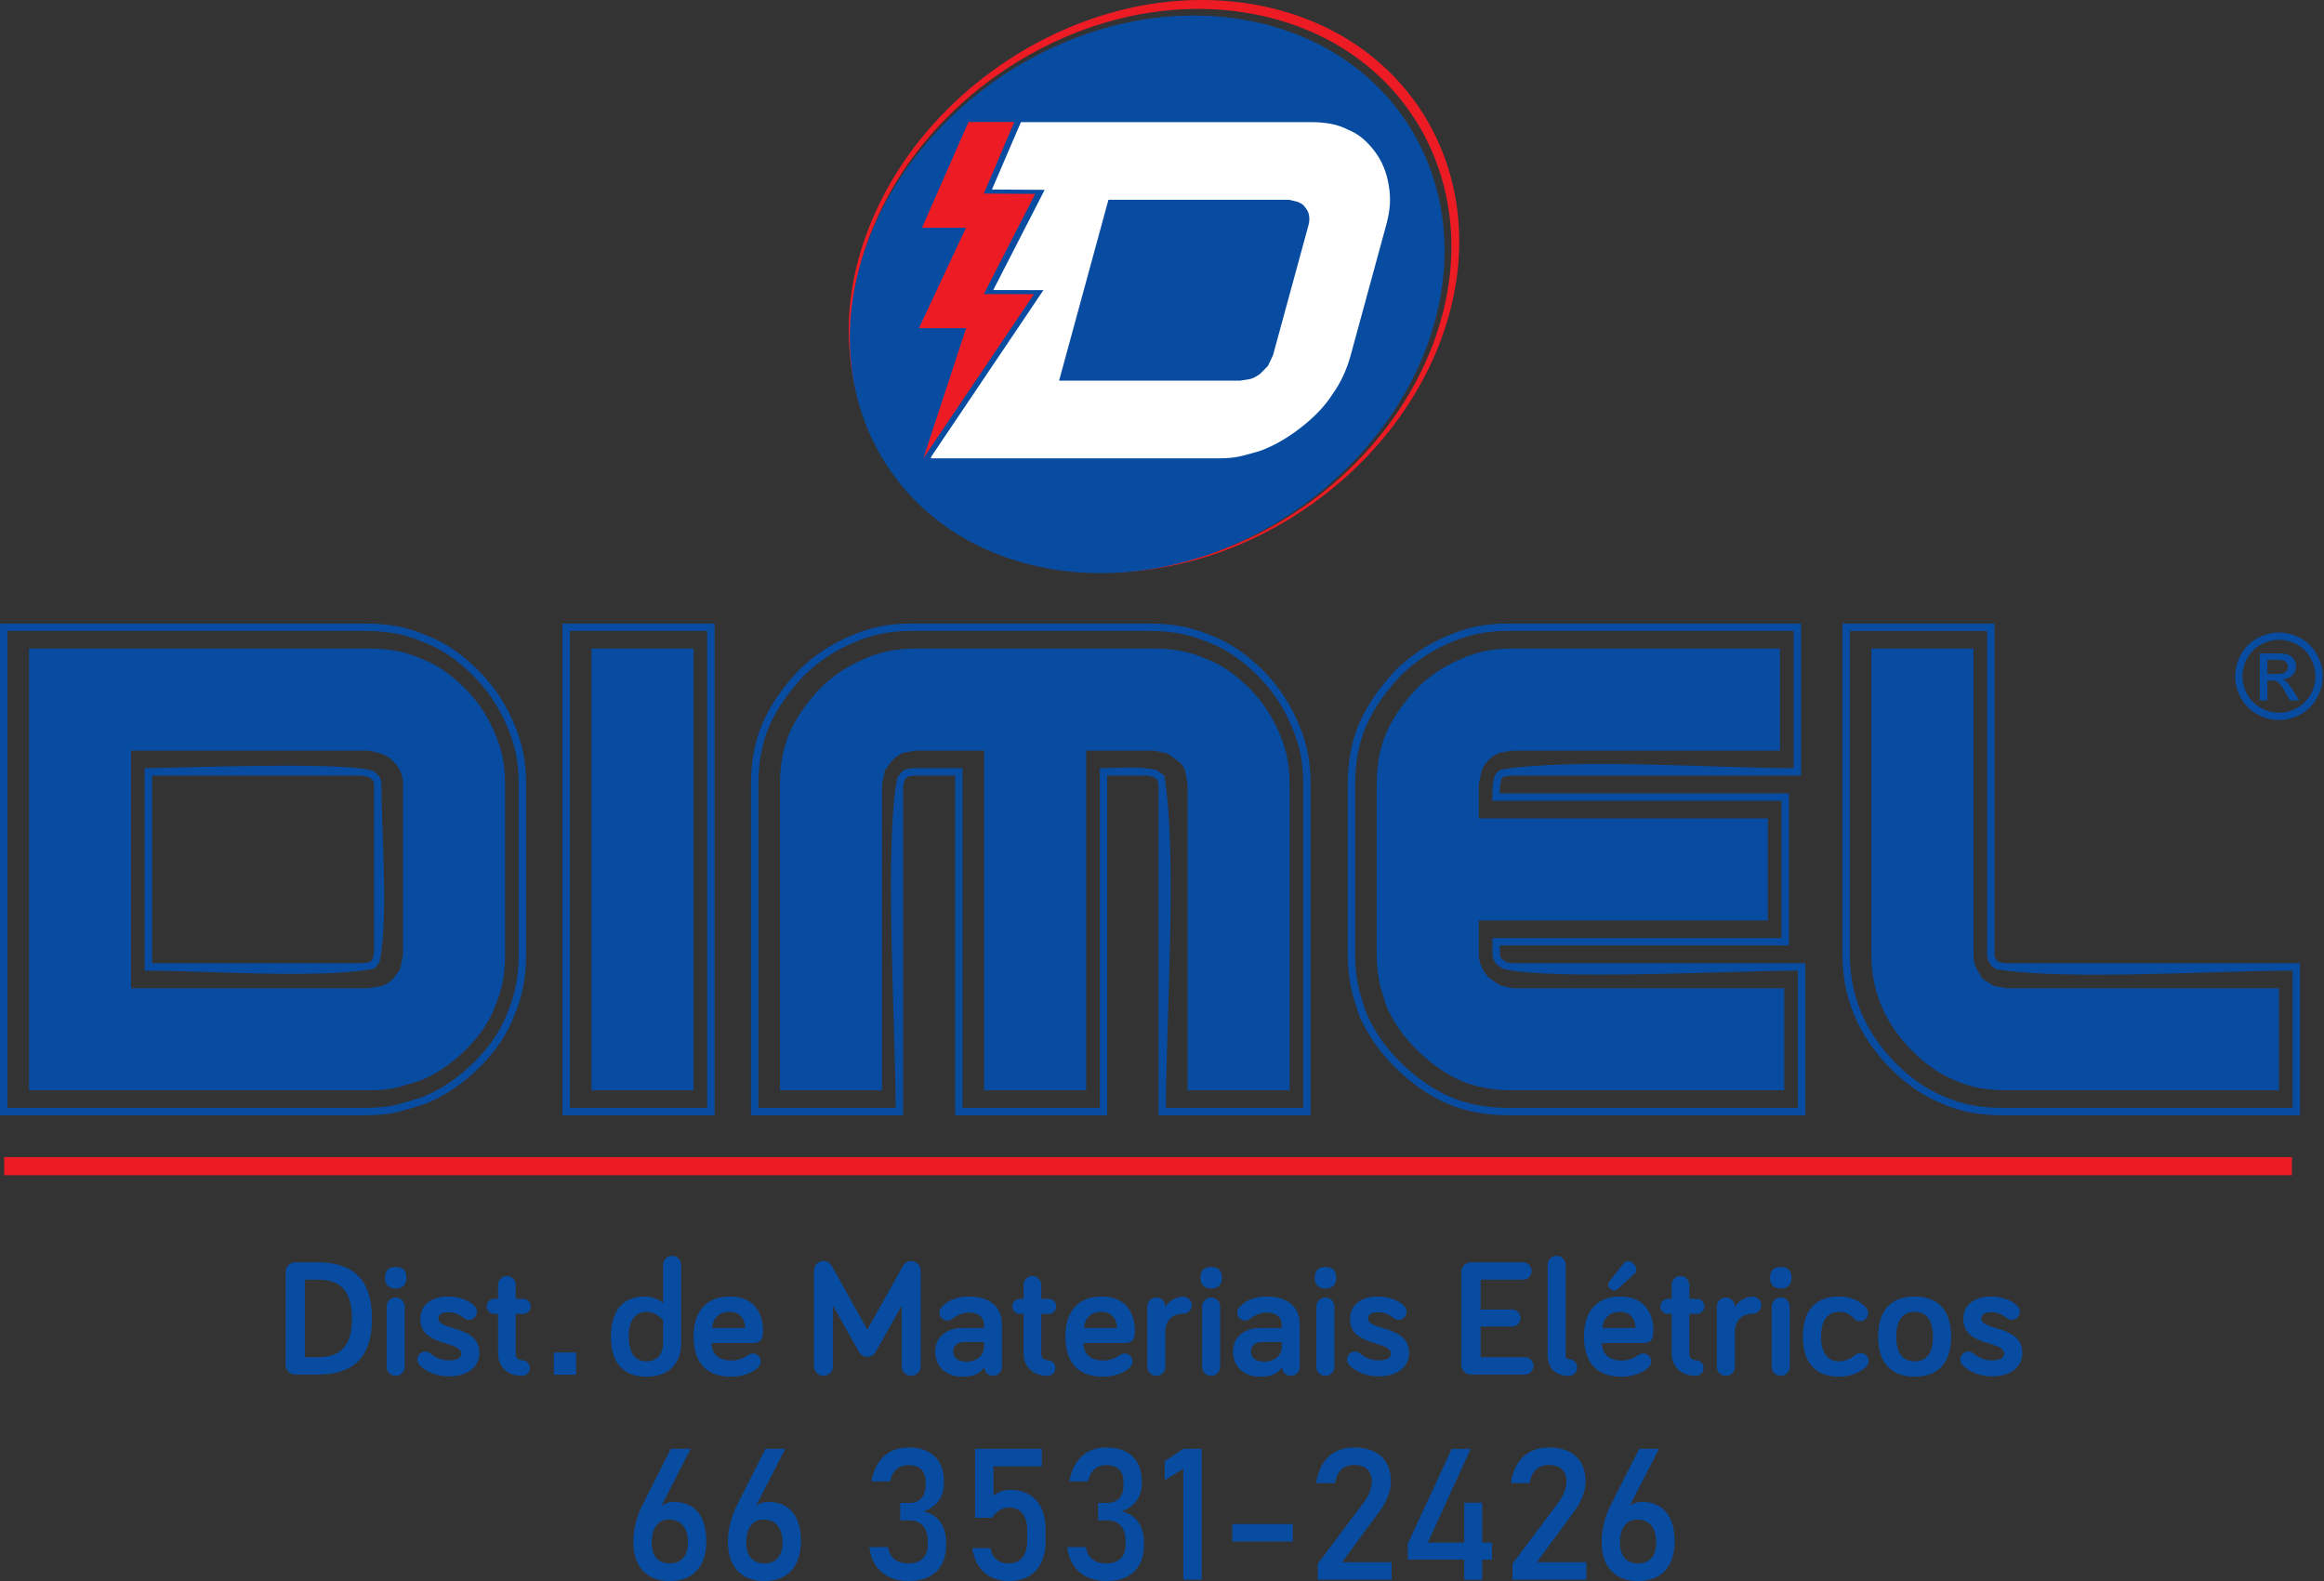
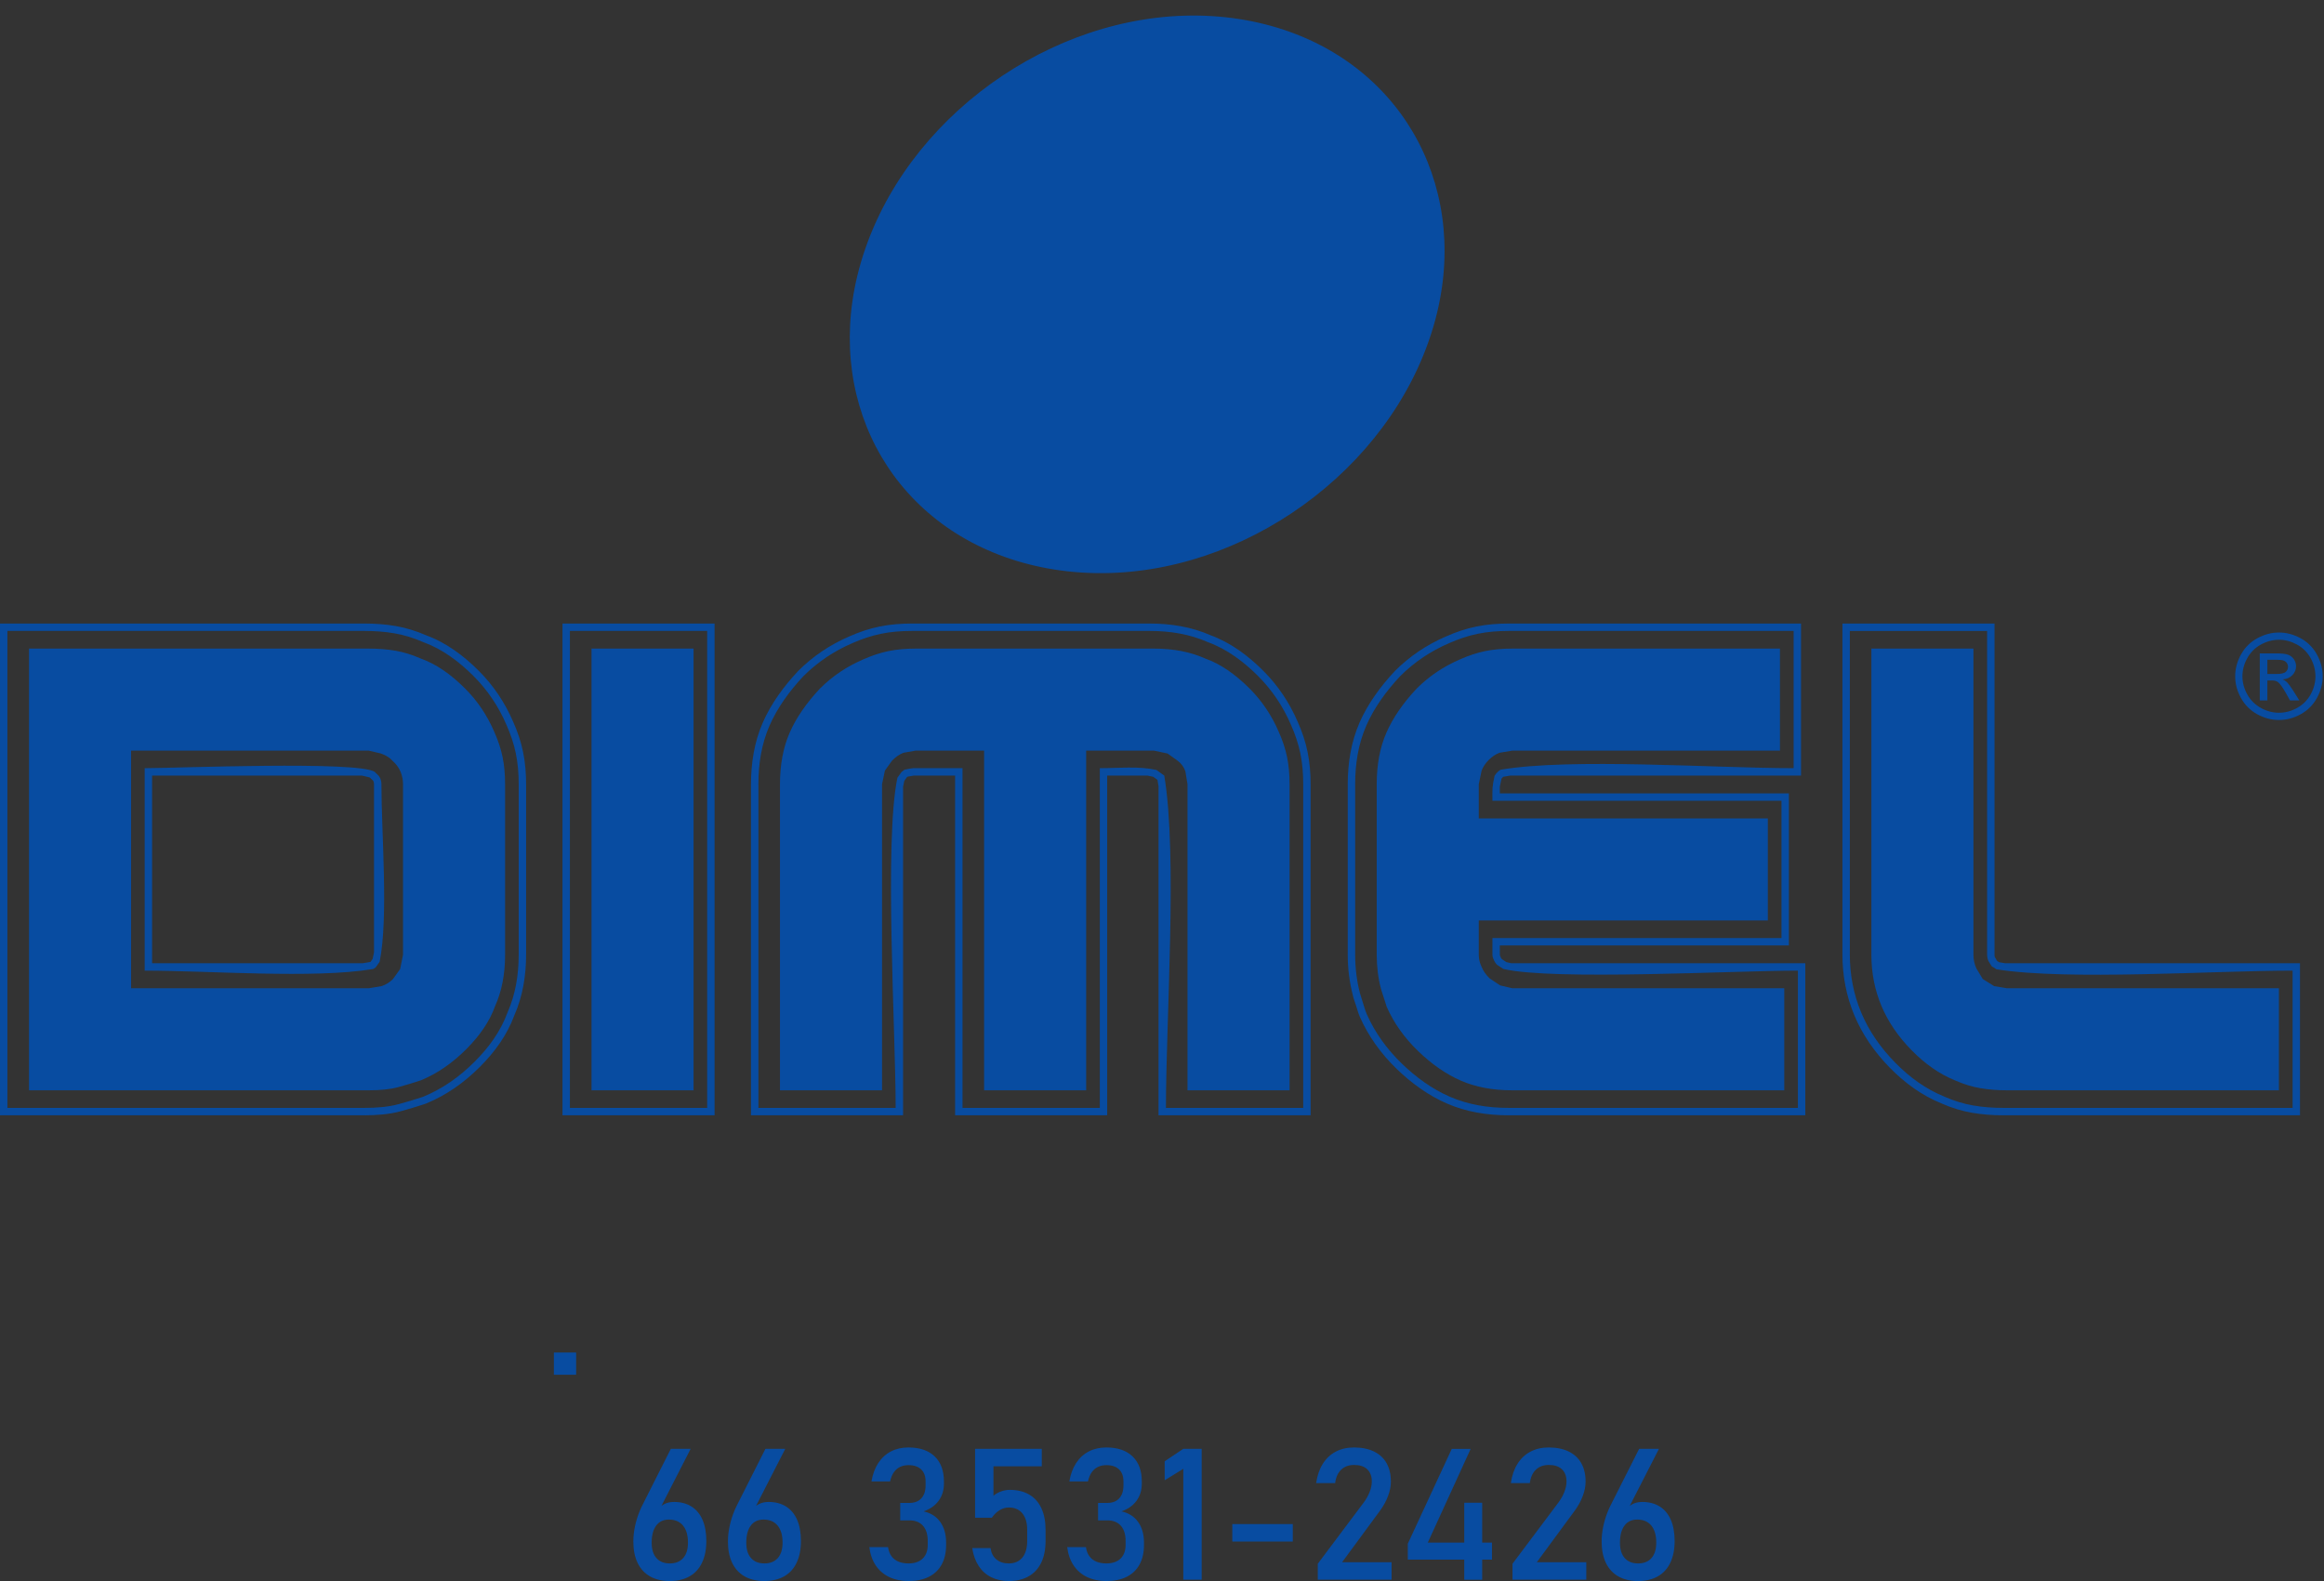
<svg xmlns="http://www.w3.org/2000/svg" width="100%" height="100%" viewBox="0 0 1333 907" version="1.1" xml:space="preserve" style="fill-rule:evenodd;clip-rule:evenodd;stroke-linejoin:round;stroke-miterlimit:2;">
  <rect x="0" y="0" width="1333" height="907" fill="#333333" stroke="none" />
-   <rect x="2.399" y="663.817" width="1312.17" height="10.364" style="fill:#ed1c24;" />
  <path d="M244.44,364.466c5.78,2.11 11.193,5.062 16.222,8.558c5.006,3.479 9.671,7.522 13.957,11.816c4.211,4.203 7.966,8.776 11.247,13.646c3.321,4.926 6.167,10.185 8.533,15.707c1.241,2.789 2.346,5.603 3.272,8.412c0.933,2.835 1.73,5.763 2.348,8.781c0.629,3.031 1.062,6.116 1.337,9.209c0.276,3.135 0.401,6.216 0.401,9.238l0,97.845c0,5.941 -0.479,11.904 -1.566,17.76c-1.087,5.87 -2.781,11.611 -5.213,17.102c-2.062,5.645 -4.897,10.926 -8.258,15.838c-3.357,4.901 -7.268,9.462 -11.483,13.677c-4.532,4.54 -9.441,8.684 -14.71,12.28c-4.976,3.396 -10.3,6.325 -15.97,8.655l-0.91,0.343c-2.432,0.805 -4.694,1.52 -6.818,2.163l-6.853,1.956c-3.34,0.918 -6.84,1.505 -10.371,1.866c-3.511,0.358 -7.007,0.49 -10.385,0.49l-209.22,0l0,-282.102l209.22,0c2.942,0 5.916,0.107 8.905,0.34c2.967,0.229 5.931,0.594 8.866,1.097c2.938,0.504 5.863,1.212 8.744,2.095c2.992,0.911 5.899,1.998 8.705,3.228Zm13.8,12.04c-4.77,-3.313 -9.885,-6.105 -15.324,-8.082l-0.124,-0.051c-2.728,-1.197 -5.499,-2.237 -8.284,-3.088c-2.67,-0.815 -5.426,-1.484 -8.229,-1.963c-2.802,-0.483 -5.637,-0.826 -8.48,-1.047c-2.827,-0.218 -5.698,-0.322 -8.579,-0.322l-204.972,-0l-0,273.608l204.972,-0c3.314,-0 6.685,-0.125 9.974,-0.462c3.267,-0.328 6.528,-0.879 9.666,-1.733c2.059,-0.551 4.315,-1.206 6.753,-1.938c2.377,-0.715 4.626,-1.427 6.674,-2.105l0.669,-0.259c5.362,-2.198 10.428,-4.99 15.183,-8.232c5.027,-3.432 9.727,-7.403 14.099,-11.772c4.034,-4.022 7.765,-8.373 10.979,-13.075c3.193,-4.661 5.877,-9.663 7.815,-14.988l0.049,-0.133c2.311,-5.212 3.923,-10.653 4.945,-16.191c1.026,-5.551 1.48,-11.26 1.48,-16.995l-0,-97.845c-0,-3.011 -0.111,-5.988 -0.369,-8.878c-0.261,-2.923 -0.672,-5.848 -1.265,-8.726c-0.568,-2.763 -1.323,-5.537 -2.238,-8.297c-0.911,-2.767 -1.962,-5.452 -3.116,-8.044l-0.019,-0.036c-2.249,-5.262 -4.969,-10.277 -8.151,-14.993c-3.117,-4.633 -6.703,-8.994 -10.728,-13.02c-4.093,-4.108 -8.558,-7.983 -13.38,-11.333Zm-50.172,176.069l4.419,-0.733l1.277,-1.794l0.761,-3.792l0,-96.423l-0.079,-0.862l-0.261,-0.841l-0.289,-0.414c-0.573,-0.561 -1.216,-1.048 -1.716,-1.642l-0.262,-0.117l-4.347,-1.027l-120.339,0l-0,107.645l120.836,0Zm5.595,3.365c-33.683,5.608 -93.974,0.883 -130.678,0.883l0,-116.139c17.707,0 122.367,-4.322 132.016,2.145l0.478,0.575l0.601,0.526c0.336,0.297 0.708,0.651 1.043,1.041c0.384,0.454 0.733,0.968 0.976,1.555c0.215,0.518 0.384,1.054 0.494,1.601c0.114,0.579 0.179,1.147 0.179,1.706c-0,28.087 4.121,76.399 -1.019,101.917l-2.302,3.235l-1.405,0.891l-0.383,0.064Zm108.975,83.868l-0,-282.102l87.232,0l-0,282.102l-87.232,0Zm4.246,-277.855l0,273.608l78.736,-0l-0,-273.608l-78.736,-0Zm220.956,82.977l-23.716,0l-3.628,0.645l-0.279,0.236l-1.533,2.141l-0.702,3.346l0,188.51l-87.231,0l-0,-189.975c-0,-5.975 0.475,-11.98 1.545,-17.9c1.075,-5.928 2.759,-11.74 5.183,-17.307c2.381,-5.47 5.401,-10.7 8.866,-15.665c3.406,-4.904 7.286,-9.577 11.422,-13.996l0.043,-0.047c4.229,-4.236 8.826,-8.011 13.699,-11.3c4.933,-3.328 10.206,-6.192 15.723,-8.554c2.792,-1.241 5.608,-2.346 8.418,-3.275c2.831,-0.934 5.763,-1.727 8.78,-2.346c3.032,-0.626 6.117,-1.061 9.213,-1.337c3.135,-0.279 6.217,-0.4 9.238,-0.4l136.733,0c5.949,0 11.905,0.483 17.765,1.565c5.869,1.084 11.615,2.779 17.109,5.21c5.763,2.113 11.165,5.065 16.176,8.551c4.998,3.478 9.66,7.518 13.946,11.808c4.211,4.203 7.962,8.773 11.244,13.646c3.318,4.922 6.163,10.181 8.536,15.707c1.237,2.789 2.342,5.603 3.272,8.412c0.933,2.832 1.73,5.76 2.348,8.781c0.623,3.028 1.058,6.116 1.334,9.209c0.279,3.135 0.4,6.216 0.4,9.238l0,189.975l-87.232,0l0,-188.828l-0.6,-3.611l-2.42,-1.734l-3.34,-0.705l-23.083,0l0,194.878l-87.229,0l0,-194.878Zm-23.887,-4.246l28.135,0l-0,194.877l78.734,-0l-0,-194.877c11.021,0 21.836,-1.284 32.436,0.994l4.54,3.252c7.693,45.503 0.964,139.767 0.964,190.631l78.736,-0l-0,-185.728c-0,-3.011 -0.111,-5.988 -0.368,-8.878c-0.262,-2.923 -0.676,-5.848 -1.267,-8.726c-0.568,-2.763 -1.326,-5.534 -2.237,-8.297c-0.912,-2.764 -1.964,-5.452 -3.118,-8.044l-0.017,-0.036c-2.253,-5.262 -4.973,-10.281 -8.155,-14.997c-3.117,-4.633 -6.699,-8.99 -10.725,-13.016c-4.097,-4.108 -8.554,-7.979 -13.367,-11.321c-4.772,-3.318 -9.881,-6.113 -15.308,-8.091l-0.132,-0.05c-5.212,-2.305 -10.653,-3.919 -16.187,-4.94c-5.552,-1.027 -11.265,-1.484 -17.003,-1.484l-136.733,-0c-3.011,-0 -5.988,0.114 -8.874,0.372c-2.927,0.257 -5.852,0.672 -8.73,1.266c-2.77,0.565 -5.541,1.322 -8.3,2.233c-2.767,0.912 -5.452,1.964 -8.054,3.122l-0.033,0.014c-5.251,2.248 -10.281,4.984 -15.012,8.172c-4.671,3.153 -9.051,6.75 -13.065,10.771c-3.948,4.205 -7.672,8.705 -10.99,13.475c-3.295,4.715 -6.177,9.702 -8.462,14.943c-2.292,5.269 -3.882,10.764 -4.901,16.355c-1.012,5.606 -1.458,11.368 -1.458,17.157l0,185.728l78.73,-0c0,-44.605 -6.627,-152.318 0.99,-189.357l2.35,-3.283l1.715,-1.35c1.395,-0.251 3.918,-0.887 5.166,-0.887Zm337.463,109.508l2.595,1.726l2.804,0.657l168.672,0l-0,87.233l-170.321,0c-5.974,0 -11.983,-0.473 -17.896,-1.545c-5.931,-1.072 -11.743,-2.763 -17.306,-5.183c-5.391,-2.346 -10.496,-5.281 -15.312,-8.644c-4.798,-3.35 -9.291,-7.126 -13.481,-11.173c-4.515,-4.361 -8.63,-9.094 -12.233,-14.185c-3.482,-4.926 -6.5,-10.174 -8.948,-15.726c-0.908,-2.059 -1.516,-4.415 -2.221,-6.556c-0.528,-1.698 -1.494,-4.197 -1.804,-5.848c-0.977,-3.747 -1.702,-7.568 -2.188,-11.423c-0.501,-3.918 -0.737,-7.882 -0.737,-11.847l-0,-97.845c-0,-5.975 0.472,-11.98 1.541,-17.9c1.076,-5.928 2.763,-11.74 5.183,-17.307c2.385,-5.47 5.406,-10.7 8.87,-15.665c3.403,-4.904 7.282,-9.577 11.422,-13.996l0.04,-0.047c4.232,-4.236 8.825,-8.011 13.698,-11.3c4.938,-3.328 10.207,-6.192 15.727,-8.554c2.788,-1.241 5.604,-2.346 8.414,-3.275c2.835,-0.934 5.768,-1.727 8.784,-2.346c3.032,-0.626 6.113,-1.061 9.213,-1.337c3.132,-0.279 6.216,-0.4 9.234,-0.4l167.865,0l0,87.224l-166.707,0l-4.039,0.673c-0.375,0.325 -0.747,0.676 -1.045,1.077l-0.972,4.618l-0,3.843l165.805,-0l0,87.231l-165.805,0l0.021,5.602c0.219,0.569 0.476,1.019 0.698,1.62l0.429,0.598Zm0.568,5.469l-3.4,-2.264l-0.961,-1.204c-0.257,-0.368 -0.469,-0.744 -0.6,-1.09l-0.423,-0.976c-0.196,-0.407 -0.343,-0.797 -0.44,-1.208c-0.096,-0.422 -0.138,-0.826 -0.138,-1.241l-0,-9.552l165.805,0l0,-78.738l-165.805,0c-0,-7.768 -0.23,-7.215 1.237,-14.347c0.672,-1.101 1.265,-1.734 2.194,-2.588l1.202,-0.868c40.254,-6.9 123.173,-0.901 168.129,-0.901l-0,-78.731l-163.618,-0c-3.006,-0 -5.984,0.114 -8.873,0.372c-2.927,0.257 -5.848,0.672 -8.73,1.266c-2.767,0.565 -5.538,1.322 -8.301,2.233c-2.763,0.912 -5.452,1.964 -8.051,3.122l-0.035,0.014c-5.252,2.248 -10.281,4.984 -15.008,8.172c-4.675,3.153 -9.052,6.75 -13.07,10.771c-3.943,4.205 -7.669,8.705 -10.989,13.475c-3.296,4.715 -6.177,9.702 -8.459,14.943c-2.295,5.269 -3.886,10.764 -4.901,16.355c-1.015,5.606 -1.461,11.368 -1.461,17.157l-0,97.845c-0,3.792 0.228,7.586 0.696,11.337c0.447,3.624 1.137,7.242 2.067,10.817l1.755,5.67c0.647,1.98 1.24,4.247 2.07,6.142c2.352,5.333 5.219,10.335 8.515,14.992c3.436,4.852 7.372,9.382 11.715,13.578c4.057,3.914 8.383,7.554 12.966,10.754c4.565,3.192 9.425,5.98 14.587,8.229c5.265,2.291 10.764,3.887 16.354,4.902c5.606,1.015 11.368,1.462 17.153,1.462l166.073,-0l0,-78.738c-36.689,-0 -140.133,5.77 -168.943,-0.955l-0.312,-0.207Zm282.231,-6.553l1.29,2.159l1.212,0.755l3.34,0.553l169.172,0l0,87.233l-170.316,0c-2.946,0 -5.924,-0.111 -8.907,-0.344c-2.96,-0.232 -5.923,-0.597 -8.872,-1.097c-3.02,-0.519 -5.995,-1.24 -8.891,-2.127c-2.978,-0.915 -5.891,-2.012 -8.701,-3.261c-5.645,-2.288 -10.918,-5.24 -15.845,-8.701c-4.887,-3.435 -9.437,-7.389 -13.666,-11.689c-4.387,-4.459 -8.39,-9.277 -11.89,-14.437c-3.336,-4.918 -6.214,-10.148 -8.519,-15.676c-2.295,-5.497 -3.998,-11.15 -5.127,-16.902c-1.151,-5.863 -1.712,-11.844 -1.712,-17.896l-0,-189.972l87.231,0l0,189.972l0.051,0.83l0.15,0.6Zm-2.077,4.776c-0.493,-0.826 -1.598,-2.388 -1.877,-3.221c-0.158,-0.458 -0.286,-0.951 -0.372,-1.473c-0.078,-0.54 -0.125,-1.044 -0.125,-1.512l0,-185.725l-78.735,-0l-0,185.725c-0,5.791 0.533,11.501 1.631,17.085c1.075,5.484 2.699,10.86 4.877,16.087c2.205,5.283 4.947,10.267 8.108,14.932c3.334,4.916 7.177,9.531 11.407,13.832c4.053,4.125 8.408,7.907 13.087,11.2c4.651,3.268 9.642,6.06 14.994,8.233l0.068,0.036c2.673,1.187 5.444,2.238 8.287,3.11c2.705,0.829 5.497,1.505 8.357,1.995c2.803,0.476 5.642,0.825 8.491,1.047c2.825,0.218 5.691,0.326 8.577,0.326l166.069,-0l-0,-78.738c-45.795,-0 -128.583,5.762 -169.812,-0.762l-2.764,-1.727l-0.268,-0.45Z" style="fill:#084ca1;fill-rule:nonzero;" />
  <path d="M16.652,372.073l194.867,0c5.454,0 10.575,0.412 15.351,1.23c4.772,0.82 9.616,2.321 14.528,4.505c8.465,3.003 16.924,8.733 25.385,17.192c7.096,7.096 12.688,15.419 16.784,24.975c2.181,4.912 3.751,9.688 4.708,14.328c0.955,4.637 1.434,9.82 1.434,15.555l0,97.842c0,11.186 -1.913,21.013 -5.734,29.472c-3.003,8.461 -8.526,16.716 -16.581,24.77c-8.047,8.047 -16.713,13.985 -25.996,17.806c-4.094,1.366 -8.387,2.66 -12.892,3.89c-4.504,1.23 -10.167,1.841 -16.987,1.841l-194.867,-0l0,-253.406Zm194.867,194.867l7.364,-1.23c2.459,-0.818 4.643,-2.18 6.553,-4.094l4.093,-5.73l1.637,-8.186l0,-97.842c0,-2.457 -0.475,-4.844 -1.434,-7.165c-0.954,-2.32 -2.523,-4.437 -4.708,-6.346c-1.362,-1.641 -3.546,-3.003 -6.549,-4.092l-6.956,-1.641l-136.324,-0l0,136.326l136.324,-0Zm127.756,58.539l0,-253.406l58.541,0l-0,253.406l-58.541,-0Zm225.19,-0l-0,-194.865l-39.304,-0l-6.957,1.229c-2.18,0.819 -4.368,2.32 -6.549,4.504l-4.096,5.731l-1.638,7.78l-0,175.621l-58.539,-0l-0,-175.621c-0,-11.191 1.841,-21.015 5.53,-29.476c3.682,-8.462 9.481,-16.921 17.396,-25.382c7.093,-7.097 15.418,-12.691 24.971,-16.785c4.915,-2.18 9.688,-3.749 14.332,-4.708c4.636,-0.954 9.823,-1.434 15.55,-1.434l136.731,0c11.192,0 21.021,1.914 29.479,5.735c8.461,3.003 16.92,8.733 25.382,17.192c7.096,7.096 12.691,15.419 16.784,24.975c2.18,4.912 3.75,9.688 4.705,14.328c0.957,4.637 1.437,9.82 1.437,15.555l-0,175.621l-58.543,-0l-0,-175.621l-1.226,-7.369c-0.819,-2.459 -2.321,-4.504 -4.505,-6.142l-5.731,-4.092l-7.782,-1.641l-38.888,-0l-0,194.865l-58.539,-0Zm285.364,-70.823c0.823,2.181 2.325,4.369 4.509,6.549l6.138,4.098l6.96,1.637l155.974,-0l-0,58.539l-155.974,-0c-11.19,-0 -21.013,-1.841 -29.475,-5.527c-8.459,-3.686 -16.649,-9.348 -24.564,-16.987c-7.911,-7.644 -13.921,-16.103 -18.013,-25.382c-1.362,-4.094 -2.453,-7.508 -3.272,-10.232c-1.64,-6.281 -2.455,-12.831 -2.455,-19.651l-0,-97.842c-0,-11.191 1.84,-21.015 5.526,-29.476c3.683,-8.462 9.484,-16.921 17.399,-25.382c7.093,-7.097 15.419,-12.691 24.967,-16.785c4.916,-2.18 9.689,-3.749 14.332,-4.708c4.641,-0.954 9.825,-1.434 15.555,-1.434l153.515,0l-0,58.541l-153.515,-0l-7.367,1.229c-2.185,0.819 -4.23,2.185 -6.138,4.093c-1.914,1.913 -3.279,3.961 -4.102,6.142l-1.633,7.78l0,19.651l165.798,0l0,58.539l-165.798,0l0,19.652c0,2.451 0.544,4.772 1.633,6.956Zm301.339,70.823c-5.459,-0 -10.575,-0.411 -15.351,-1.23c-4.776,-0.818 -9.62,-2.319 -14.535,-4.501c-8.731,-3.546 -16.985,-9.279 -24.764,-17.194c-7.779,-7.915 -13.581,-16.442 -17.403,-25.587c-3.817,-9.144 -5.727,-18.901 -5.727,-29.267l0,-175.627l58.539,0l0,175.627c0,2.727 0.548,5.319 1.637,7.775l3.687,6.141l6.549,4.094l7.368,1.23l155.974,-0l0,58.539l-155.974,-0Z" style="fill:#084ca1;fill-rule:nonzero;" />
-   <path d="M491.156,153.535c2.711,-11.307 6.596,-22.311 11.458,-32.872c36.143,-78.537 127.346,-132.148 213.81,-118.555c5.08,0.797 10.121,1.83 15.1,3.099c78.023,19.887 119.611,92.437 101.113,169.62c-2.709,11.308 -6.594,22.315 -11.457,32.871c-36.143,78.539 -127.346,132.148 -213.809,118.559c-5.08,-0.8 -10.121,-1.83 -15.101,-3.103c-78.513,-20.009 -119.538,-92.726 -101.114,-169.619Zm1.28,2.545c2.668,-11.118 6.489,-21.939 11.265,-32.321c35.538,-77.222 125.215,-129.934 210.235,-116.571c4.99,0.782 9.949,1.798 14.846,3.046c76.715,19.554 117.606,90.892 99.42,166.781c-2.664,11.117 -6.485,21.939 -11.265,32.321c-35.539,77.222 -125.216,129.935 -210.231,116.571c-4.994,-0.783 -9.953,-1.798 -14.85,-3.045c-77.198,-19.677 -117.537,-91.176 -99.42,-166.782" style="fill:#ed1c24;" />
  <path d="M491.675,158.489c2.638,-11.014 6.424,-21.735 11.157,-32.021c35.21,-76.507 124.054,-128.729 208.283,-115.492c4.948,0.78 9.859,1.785 14.711,3.022c76.002,19.373 116.515,90.049 98.496,165.233c-2.638,11.015 -6.424,21.736 -11.161,32.021c-35.209,76.507 -124.054,128.73 -208.282,115.492c-4.944,-0.776 -9.856,-1.785 -14.708,-3.021c-76.482,-19.495 -116.445,-90.328 -98.496,-165.234" style="fill:#084ca1;" />
-   <path d="M585.582,70.06l166.109,0c4.153,0 7.968,0.314 11.429,0.932c3.46,0.62 6.839,1.767 10.124,3.429c5.819,2.284 11.068,6.649 15.751,13.087c3.928,5.399 6.456,11.738 7.593,19.009c0.64,3.739 0.844,7.371 0.608,10.904c-0.236,3.532 -0.951,7.478 -2.141,11.839l-20.31,74.474c-2.323,8.515 -5.816,15.994 -10.481,22.432c-4.04,6.442 -9.964,12.727 -17.76,18.855c-7.802,6.128 -15.627,10.646 -23.484,13.552c-3.4,1.04 -6.939,2.027 -10.621,2.96c-3.683,0.937 -8.134,1.401 -13.317,1.401l-165.198,0l0.408,-1.19l64.203,-95.315l-28.776,-0.053l29.483,-57.467l-30.237,-0.19l16.617,-38.659Zm-26.066,115.974l-12.187,-0.01l0.022,-0.076l12.194,0.011l-0.029,0.075Zm151.721,32.342l5.863,-0.932c2.041,-0.623 3.985,-1.663 5.834,-3.117l4.307,-4.363l2.946,-6.23l20.314,-74.474c0.507,-1.869 0.639,-3.685 0.392,-5.452c-0.242,-1.765 -0.996,-3.373 -2.263,-4.829c-0.7,-1.247 -2.081,-2.284 -4.136,-3.113l-4.958,-1.248l-103.763,0l-28.299,103.758l103.763,0Z" style="fill:#fff;fill-rule:nonzero;" />
-   <path d="M581.749,69.996l-26.247,0.01l-26.672,60.645l25.228,0.029l-26.955,57.571l27.037,0.021l-24.51,74.662l63.462,-94.188l-28.775,-0.054l29.48,-57.466l-29.462,-0.191l17.414,-41.039Z" style="fill:#ed1c24;" />
-   <path d="M174.921,734.115l7.362,-0c12.244,-0 19.608,5.644 19.608,22.286c0,16.641 -7.364,22.189 -19.608,22.189l-7.362,-0l0,-44.475Zm-5.548,-9.946c-3.059,0 -5.547,2.491 -5.547,5.548l-0,53.27c-0,3.06 2.488,5.548 5.547,5.548l12.91,0c19.035,0 31.083,-8.511 31.083,-32.134c0,-23.62 -12.048,-32.232 -31.083,-32.232l-12.91,0Zm62.737,25.346c-0,-2.87 -2.296,-5.166 -5.162,-5.166c-2.871,0 -5.166,2.296 -5.166,5.166l0,34.62c0,2.87 2.295,5.166 5.166,5.166c2.866,-0 5.162,-2.296 5.162,-5.166l-0,-34.62Zm-5.162,-10.331c4.018,-0 6.213,-2.296 6.213,-6.024c0,-4.397 -2.195,-6.309 -6.213,-6.309c-3.922,-0 -6.121,1.912 -6.121,6.309c0,3.728 2.199,6.024 6.121,6.024Zm30.126,13.581c3.917,-0 6.503,1.53 8.605,3.063c1.051,0.762 1.912,1.337 3.253,1.337c2.484,0 4.59,-2.101 4.59,-4.589c0,-1.434 -0.383,-2.106 -0.954,-2.868c-2.682,-3.35 -8.705,-5.93 -15.494,-5.93c-8.801,-0 -15.974,4.207 -15.974,12.812c0,16.263 23.431,12.245 23.431,19.991c0,2.675 -2.77,3.825 -7.075,3.825c-4.787,-0 -7.94,-1.816 -10.524,-3.925c-1.052,-0.855 -2.007,-1.144 -2.964,-1.144c-2.484,0 -4.59,2.102 -4.59,4.591c-0,1.146 0.382,2.009 1.151,2.962c2.387,2.964 8.701,6.697 16.927,6.697c9.849,-0 17.499,-4.594 17.499,-13.581c-0,-15.78 -23.526,-12.528 -23.526,-19.605c0,-2.389 2.101,-3.636 5.645,-3.636Zm28.592,-7.646l-2.198,-0c-2.393,-0 -4.308,1.908 -4.308,4.3c-0,2.391 1.915,4.304 4.308,4.304l2.198,0l-0,22.569c-0,7.557 5.259,13.009 13.77,13.009c2.489,-0 4.498,-2.009 4.498,-4.498c-0,-2.484 -2.009,-4.489 -4.498,-4.489c-1.718,-0 -3.632,-1.249 -3.632,-3.447l0,-23.144l4.305,0c2.388,0 4.3,-1.913 4.3,-4.304c0,-2.392 -1.912,-4.3 -4.3,-4.3l-4.305,-0l0,-8.038c0,-2.773 -2.295,-5.068 -5.068,-5.068c-2.775,-0 -5.07,2.295 -5.07,5.068l-0,8.038Zm94.671,25.532c0,6.592 -3.922,10.327 -9.474,10.327c-6.595,0 -10.224,-4.78 -10.224,-14.152c0,-9.468 3.729,-14.25 10.224,-14.25c5.742,-0 9.474,4.875 9.474,4.875l0,13.2Zm-10.517,-26.873c-12.051,-0 -19.415,7.46 -19.415,23.048c-0,15.589 7.557,22.954 20.458,22.954c11.58,-0 19.802,-6.411 19.802,-19.129l-0,-45.049c-0,-2.866 -2.294,-5.162 -5.162,-5.162c-2.871,0 -5.166,2.299 -5.166,5.162l0,22.001c-1.912,-1.913 -5.927,-3.825 -10.517,-3.825Zm28.017,22.857c-0,15.97 8.221,23.145 21.52,23.145c8.702,-0 13.771,-3.733 15.394,-5.263c0.861,-0.764 1.623,-2.009 1.623,-3.539c0,-2.484 -2.001,-4.497 -4.493,-4.497c-1.241,-0 -2.006,0.386 -3.057,1.058c-2.294,1.526 -5.258,2.964 -9.467,2.964c-6.319,-0 -11.192,-3.161 -11.192,-10.043l23.622,0c5.838,0 5.838,-4.114 5.838,-7.654c0,-6.598 -2.97,-19.028 -19.129,-19.028c-13.009,-0 -20.659,8.221 -20.659,22.857Zm20.659,-14.059c6.21,-0 8.895,4.589 8.895,9.277l-18.936,-0c0.478,-6.124 4.493,-9.277 10.041,-9.277Zm78.995,25.817c1.913,-0 3.733,-0.954 4.687,-2.674l15.015,-26.683l-0,34.813c-0,2.96 2.484,5.452 5.456,5.452c2.963,-0 5.448,-2.489 5.448,-5.452l-0,-54.993c-0,-2.964 -2.485,-5.448 -5.448,-5.448c-2.397,-0 -3.926,1.344 -4.881,3.055l-20.277,36.343l-20.273,-36.343c-0.955,-1.715 -2.484,-3.055 -4.876,-3.055c-2.967,-0 -5.455,2.488 -5.455,5.448l-0,54.993c-0,2.96 2.488,5.452 5.455,5.452c2.963,-0 5.449,-2.489 5.449,-5.452l-0,-34.813l15.014,26.683c0.958,1.72 2.774,2.674 4.686,2.674Zm58.239,-25.439c5.549,0 8.706,2.878 8.706,7.179l-0,1.72l-12.531,-0c-8.311,-0 -15.493,4.589 -15.493,13.484c-0,8.605 6.22,14.443 15.594,14.443c5.737,-0 9.945,-1.434 12.526,-5.549c-0,2.774 2.295,5.07 5.07,5.07c2.774,-0 5.068,-2.296 5.068,-5.07l0,-24.484c0,-10.139 -7.074,-15.969 -18.94,-15.969c-8.221,-0 -13.005,3.157 -15.682,6.119c-0.862,0.952 -1.238,2.102 -1.238,3.157c0,2.485 2.006,4.494 4.49,4.494c1.152,0 1.913,-0.286 2.872,-0.958c2.387,-1.716 5.351,-3.636 9.558,-3.636Zm-1.054,28.213c-5.348,0 -7.933,-2.194 -7.933,-5.83c0,-3.443 2.295,-5.452 6.503,-5.452l11.19,0l-0,2.678c-0,5.352 -4.687,8.604 -9.76,8.604Zm32.424,-36.048l-2.194,-0c-2.385,-0 -4.308,1.908 -4.308,4.3c-0,2.391 1.916,4.304 4.308,4.304l2.194,0l0,22.569c0,7.553 5.263,13.009 13.772,13.009c2.491,-0 4.493,-2.009 4.493,-4.498c0,-2.484 -2.002,-4.489 -4.493,-4.489c-1.717,-0 -3.63,-1.249 -3.63,-3.447l0,-23.144l4.301,0c2.392,0 4.304,-1.913 4.304,-4.304c0,-2.392 -1.916,-4.3 -4.304,-4.3l-4.301,-0l0,-8.038c0,-2.773 -2.294,-5.068 -5.068,-5.068c-2.775,-0 -5.074,2.295 -5.074,5.068l0,8.038Zm24.006,21.516c0,15.97 8.229,23.145 21.522,23.145c8.701,-0 13.77,-3.733 15.394,-5.263c0.861,-0.764 1.625,-2.009 1.625,-3.539c0,-2.484 -2.005,-4.497 -4.493,-4.497c-1.24,-0 -2.009,0.386 -3.06,1.058c-2.295,1.526 -5.259,2.964 -9.466,2.964c-6.314,-0 -11.19,-3.161 -11.19,-10.043l23.62,0c5.838,0 5.838,-4.114 5.838,-7.654c-0,-6.598 -2.968,-19.028 -19.13,-19.028c-13.01,-0 -20.66,8.221 -20.66,22.857Zm20.66,-14.059c6.213,-0 8.894,4.589 8.894,9.277l-18.936,-0c0.479,-6.124 4.493,-9.277 10.042,-9.277Zm36.628,-3.061c0,-2.87 -2.295,-5.166 -5.165,-5.166c-2.867,0 -5.162,2.299 -5.162,5.166l-0,34.62c-0,2.867 2.295,5.166 5.162,5.166c2.87,-0 5.165,-2.296 5.165,-5.166l0,-19.895c0,-6.403 3.733,-10.614 10.329,-10.614c2.681,0 4.872,-2.198 4.872,-4.875c-0,-2.679 -2.191,-4.881 -4.872,-4.881c-4.015,-0 -8.509,2.392 -10.329,6.12l0,-0.475Zm31.467,-0c0,-2.87 -2.295,-5.166 -5.165,-5.166c-2.868,0 -5.166,2.299 -5.166,5.166l-0,34.62c-0,2.867 2.298,5.166 5.166,5.166c2.87,-0 5.165,-2.296 5.165,-5.166l0,-34.62Zm-5.165,-10.331c4.018,-0 6.216,-2.296 6.216,-6.024c-0,-4.397 -2.198,-6.309 -6.216,-6.309c-3.919,-0 -6.121,1.912 -6.121,6.309c0,3.728 2.202,6.024 6.121,6.024Zm31.845,13.77c5.548,0 8.705,2.878 8.705,7.179l-0,1.72l-12.53,-0c-8.312,-0 -15.495,4.589 -15.495,13.484c0,8.605 6.222,14.443 15.595,14.443c5.734,-0 9.945,-1.434 12.519,-5.549c0,2.774 2.303,5.07 5.073,5.07c2.774,-0 5.073,-2.296 5.073,-5.07l0,-24.484c0,-10.139 -7.079,-15.969 -18.94,-15.969c-8.223,-0 -13.009,3.157 -15.684,6.119c-0.861,0.952 -1.239,2.102 -1.239,3.157c-0,2.485 2.005,4.494 4.489,4.494c1.152,0 1.912,-0.286 2.871,-0.958c2.392,-1.716 5.358,-3.636 9.563,-3.636Zm-1.052,28.213c-5.355,0 -7.939,-2.194 -7.939,-5.83c0,-3.443 2.296,-5.452 6.507,-5.452l11.189,0l-0,2.678c-0,5.352 -4.687,8.604 -9.757,8.604Zm39.883,-31.652c0,-2.87 -2.295,-5.166 -5.166,-5.166c-2.867,0 -5.165,2.299 -5.165,5.166l-0,34.62c-0,2.867 2.298,5.166 5.165,5.166c2.871,-0 5.166,-2.296 5.166,-5.166l0,-34.62Zm-5.166,-10.331c4.019,-0 6.217,-2.296 6.217,-6.024c-0,-4.397 -2.198,-6.309 -6.217,-6.309c-3.918,-0 -6.12,1.912 -6.12,6.309c0,3.728 2.202,6.024 6.12,6.024Zm30.126,13.581c3.918,-0 6.502,1.533 8.605,3.063c1.051,0.762 1.913,1.337 3.253,1.337c2.489,0 4.59,-2.101 4.59,-4.589c-0,-1.434 -0.382,-2.106 -0.954,-2.868c-2.678,-3.35 -8.705,-5.93 -15.494,-5.93c-8.802,-0 -15.977,4.207 -15.977,12.812c0,16.263 23.438,12.245 23.438,19.991c-0,2.675 -2.775,3.825 -7.078,3.825c-4.783,-0 -7.936,-1.819 -10.522,-3.925c-1.046,-0.855 -2.005,-1.144 -2.963,-1.144c-2.485,0 -4.594,2.102 -4.594,4.591c0,1.146 0.386,2.011 1.152,2.962c2.387,2.964 8.701,6.697 16.927,6.697c9.852,-0 17.502,-4.594 17.502,-13.581c0,-15.78 -23.526,-12.528 -23.526,-19.605c-0,-2.389 2.102,-3.636 5.641,-3.636Zm58.911,-18.65l24.292,-0c2.771,-0 4.973,-2.196 4.973,-4.97c0,-2.774 -2.21,-4.976 -4.973,-4.976l-29.836,0c-3.061,0 -5.552,2.495 -5.552,5.548l0,53.27c0,3.057 2.488,5.548 5.552,5.548l30.891,0c2.767,0 4.969,-2.202 4.969,-4.975c-0,-2.771 -2.206,-4.97 -4.969,-4.97l-25.347,-0l-0,-17.596l18.075,-0c2.681,-0 4.877,-2.202 4.877,-4.879c-0,-2.682 -2.202,-4.877 -4.877,-4.877l-18.075,-0l-0,-17.123Zm43.607,-13.675c-2.867,0 -5.162,2.299 -5.162,5.162l-0,51.458c-0,8.03 4.686,12.241 12.144,12.241c2.681,-0 4.783,-2.106 4.783,-4.784c0,-2.677 -2.102,-4.783 -4.783,-4.783c-0.665,-0 -1.816,-0.572 -1.816,-1.719l-0,-52.413c-0,-2.866 -2.294,-5.162 -5.166,-5.162Zm15.684,46.195c-0,15.97 8.229,23.145 21.521,23.145c8.701,-0 13.771,-3.733 15.394,-5.263c0.861,-0.764 1.629,-2.009 1.629,-3.539c0,-2.484 -2.009,-4.497 -4.497,-4.497c-1.24,-0 -2.005,0.386 -3.056,1.058c-2.299,1.526 -5.262,2.964 -9.47,2.964c-6.313,-0 -11.19,-3.161 -11.19,-10.043l23.623,0c5.835,0 5.835,-4.114 5.835,-7.654c0,-6.598 -2.967,-19.028 -19.13,-19.028c-13.005,-0 -20.659,8.221 -20.659,22.857Zm20.659,-14.059c6.217,-0 8.895,4.589 8.895,9.277l-18.937,-0c0.48,-6.124 4.494,-9.277 10.042,-9.277Zm-5.548,-13.196c1.247,1.144 2.774,1.434 4.4,0l9.37,-8.612c1.534,-1.433 1.723,-3.728 -0.378,-5.737c-1.913,-1.913 -4.401,-2.007 -5.742,-0.283l-8.129,10.328c-1.051,1.144 -1.051,2.867 0.479,4.304Zm35.195,5.739l-2.194,-0c-2.389,-0 -4.309,1.908 -4.309,4.3c0,2.391 1.916,4.304 4.309,4.304l2.194,0l-0,22.569c-0,7.553 5.255,13.009 13.771,13.009c2.492,-0 4.497,-2.009 4.497,-4.498c-0,-2.484 -2.005,-4.489 -4.497,-4.489c-1.719,-0 -3.633,-1.249 -3.633,-3.447l0,-23.144l4.305,0c2.391,0 4.304,-1.913 4.304,-4.304c0,-2.392 -1.916,-4.3 -4.304,-4.3l-4.305,-0l0,-8.038c0,-2.773 -2.295,-5.068 -5.066,-5.068c-2.781,-0 -5.072,2.295 -5.072,5.068l-0,8.038Zm36.247,4.396c-0,-2.87 -2.295,-5.166 -5.163,-5.166c-2.871,0 -5.166,2.299 -5.166,5.166l-0,34.62c-0,2.867 2.295,5.166 5.166,5.166c2.868,-0 5.163,-2.296 5.163,-5.166l-0,-19.895c-0,-6.403 3.732,-10.614 10.331,-10.614c2.678,0 4.872,-2.198 4.872,-4.875c0,-2.679 -2.194,-4.881 -4.872,-4.881c-4.022,-0 -8.513,2.392 -10.331,6.12l-0,-0.475Zm31.466,-0c-0,-2.87 -2.296,-5.166 -5.166,-5.166c-2.867,0 -5.162,2.299 -5.162,5.166l0,34.62c0,2.867 2.295,5.166 5.162,5.166c2.87,-0 5.166,-2.296 5.166,-5.166l-0,-34.62Zm-5.166,-10.331c4.022,-0 6.218,-2.296 6.218,-6.024c-0,-4.397 -2.196,-6.309 -6.218,-6.309c-3.918,-0 -6.12,1.912 -6.12,6.309c-0,3.728 2.202,6.024 6.12,6.024Zm12.72,27.548c0,15.587 7.746,23.048 20.749,23.048c7.847,-0 13.109,-3.451 15.304,-5.452c1.147,-1.051 1.627,-2.202 1.627,-3.539c-0,-2.585 -2.006,-4.591 -4.591,-4.591c-0.955,0 -1.816,0.19 -2.867,0.955c-2.202,1.627 -5.069,3.825 -9.473,3.825c-6.69,0 -10.324,-5.07 -10.324,-14.246c-0,-8.991 3.634,-14.156 10.324,-14.156c4.787,-0 7.271,2.391 8.515,3.732c0.861,0.954 2.009,1.623 3.543,1.623c2.581,-0 4.586,-2.006 4.586,-4.591c0,-1.148 -0.286,-1.912 -1.05,-2.964c-1.724,-2.202 -6.789,-6.598 -15.594,-6.598c-13.003,-0 -20.749,7.364 -20.749,22.954Zm85.026,0.094c-0,-15.684 -8.036,-23.048 -20.949,-23.048c-12.909,-0 -20.942,7.364 -20.942,23.048c0,15.589 8.033,22.954 20.942,22.954c12.913,-0 20.949,-7.365 20.949,-22.954Zm-10.429,-0c0,9.372 -3.632,14.152 -10.52,14.152c-6.882,0 -10.518,-4.78 -10.518,-14.152c-0,-9.468 3.636,-14.25 10.518,-14.25c6.888,-0 10.52,4.782 10.52,14.25Zm33.38,-14.061c3.922,-0 6.503,1.533 8.604,3.063c1.045,0.762 1.914,1.337 3.254,1.337c2.481,0 4.591,-2.101 4.591,-4.589c-0,-1.434 -0.384,-2.106 -0.955,-2.868c-2.677,-3.35 -8.706,-5.93 -15.494,-5.93c-8.802,-0 -15.977,4.207 -15.977,12.812c0,16.263 23.438,12.245 23.438,19.991c-0,2.675 -2.774,3.825 -7.078,3.825c-4.784,-0 -7.937,-1.819 -10.522,-3.925c-1.047,-0.855 -2.005,-1.144 -2.964,-1.144c-2.484,0 -4.593,2.102 -4.593,4.591c0,1.146 0.386,2.011 1.152,2.962c2.387,2.964 8.7,6.697 16.927,6.697c9.852,-0 17.502,-4.594 17.502,-13.581c0,-15.78 -23.527,-12.528 -23.527,-19.605c0,-2.389 2.103,-3.636 5.642,-3.636" style="fill:#084ca1;fill-rule:nonzero;" />
  <path d="M1307.17,362.852c4.213,0 8.326,1.081 12.339,3.243c4.013,2.162 7.14,5.255 9.379,9.279c2.24,4.025 3.359,8.221 3.359,12.589c0,4.324 -1.103,8.481 -3.309,12.472c-2.206,3.991 -5.299,7.09 -9.279,9.296c-3.98,2.206 -8.143,3.309 -12.489,3.309c-4.346,0 -8.509,-1.103 -12.489,-3.309c-3.98,-2.206 -7.079,-5.305 -9.296,-9.296c-2.217,-3.991 -3.326,-8.148 -3.326,-12.472c-0,-4.368 1.125,-8.564 3.376,-12.589c2.25,-4.024 5.382,-7.117 9.396,-9.279c4.013,-2.162 8.126,-3.243 12.339,-3.243Zm-0,4.158c-3.526,-0 -6.957,0.903 -10.294,2.71c-3.337,1.807 -5.948,4.39 -7.833,7.75c-1.884,3.359 -2.827,6.857 -2.827,10.493c0,3.614 0.926,7.079 2.778,10.393c1.851,3.315 4.44,5.898 7.766,7.75c3.325,1.851 6.796,2.777 10.41,2.777c3.614,-0 7.084,-0.926 10.41,-2.777c3.326,-1.852 5.909,-4.435 7.749,-7.75c1.841,-3.314 2.761,-6.779 2.761,-10.393c-0,-3.636 -0.937,-7.134 -2.811,-10.493c-1.873,-3.36 -4.484,-5.943 -7.832,-7.75c-3.348,-1.807 -6.774,-2.71 -10.277,-2.71Zm-11.009,34.822l-0,-27.007l9.279,0c3.171,0 5.466,0.25 6.885,0.749c1.419,0.499 2.55,1.369 3.392,2.611c0.843,1.241 1.264,2.561 1.264,3.957c0,1.974 -0.704,3.692 -2.112,5.156c-1.408,1.463 -3.276,2.283 -5.604,2.461c0.953,0.399 1.718,0.876 2.295,1.43c1.086,1.064 2.417,2.849 3.991,5.355l3.293,5.288l-5.322,0l-2.394,-4.257c-1.885,-3.348 -3.404,-5.444 -4.557,-6.286c-0.798,-0.621 -1.962,-0.931 -3.492,-0.931l-2.561,-0l-0,11.474l-4.357,0Zm4.357,-15.199l5.288,-0c2.528,-0 4.252,-0.377 5.172,-1.131c0.92,-0.754 1.38,-1.752 1.38,-2.994c0,-0.798 -0.222,-1.513 -0.665,-2.145c-0.443,-0.632 -1.059,-1.103 -1.846,-1.413c-0.787,-0.311 -2.245,-0.466 -4.374,-0.466l-4.955,-0l-0,8.149Z" style="fill:#084ca1;fill-rule:nonzero;" />
  <rect x="317.701" y="775.9" width="12.754" height="12.754" style="fill:#084ca1;fill-rule:nonzero;" />
  <path d="M384.166,906.998c-4.4,0 -8.172,-0.883 -11.311,-2.66c-3.12,-1.78 -5.499,-4.354 -7.14,-7.739c-1.637,-3.4 -2.448,-7.487 -2.448,-12.266l0,-0.05c0,-2.785 0.318,-5.709 0.969,-8.776c0.655,-3.068 1.605,-6.081 2.839,-9.041c0.21,-0.512 0.443,-1.023 0.671,-1.516c0.243,-0.511 0.49,-0.986 0.719,-1.481l16.319,-32.321l11.369,0l-19.158,37.434l0.053,-1.851c0.865,-1.623 2.116,-2.876 3.772,-3.772c1.637,-0.898 3.578,-1.337 5.78,-1.337c3.876,-0 7.225,0.879 10.01,2.623c2.786,1.759 4.902,4.319 6.364,7.665c1.444,3.364 2.166,7.401 2.166,12.109l0,0.053c0,4.826 -0.829,8.951 -2.466,12.387c-1.624,3.454 -4.019,6.063 -7.175,7.862c-3.153,1.777 -6.925,2.677 -11.333,2.677Zm0,-10.113c3.35,-0 5.924,-1.041 7.722,-3.104c1.816,-2.062 2.713,-5.004 2.713,-8.829l-0,-0.054c-0,-4.194 -0.951,-7.436 -2.838,-9.728c-1.902,-2.291 -4.598,-3.435 -8.105,-3.435c-3.138,-0 -5.569,1.144 -7.278,3.453c-1.731,2.309 -2.592,5.57 -2.592,9.764l-0,0.053c-0,3.825 0.898,6.75 2.714,8.794c1.816,2.063 4.371,3.086 7.664,3.086Zm54.264,10.113c-4.404,0 -8.176,-0.883 -11.315,-2.66c-3.117,-1.78 -5.498,-4.354 -7.136,-7.739c-1.641,-3.4 -2.452,-7.487 -2.452,-12.266l0,-0.05c0,-2.785 0.318,-5.709 0.973,-8.776c0.651,-3.068 1.601,-6.081 2.835,-9.041c0.21,-0.512 0.443,-1.023 0.672,-1.516c0.246,-0.511 0.493,-0.986 0.721,-1.481l16.317,-32.321l11.368,0l-19.158,37.434l0.057,-1.851c0.861,-1.623 2.114,-2.876 3.772,-3.772c1.637,-0.898 3.575,-1.337 5.777,-1.337c3.875,-0 7.224,0.879 10.01,2.623c2.789,1.759 4.901,4.319 6.363,7.665c1.445,3.364 2.166,7.401 2.166,12.109l0,0.053c0,4.826 -0.826,8.951 -2.466,12.387c-1.624,3.454 -4.019,6.063 -7.171,7.862c-3.157,1.777 -6.929,2.677 -11.333,2.677Zm-0,-10.113c3.346,-0 5.92,-1.041 7.718,-3.104c1.816,-2.062 2.714,-5.004 2.714,-8.829l0,-0.054c0,-4.194 -0.951,-7.436 -2.839,-9.728c-1.902,-2.291 -4.597,-3.435 -8.104,-3.435c-3.139,-0 -5.567,1.144 -7.279,3.453c-1.727,2.309 -2.592,5.57 -2.592,9.764l0,0.053c0,3.825 0.898,6.75 2.714,8.794c1.82,2.063 4.372,3.086 7.668,3.086Zm82.707,10.113c-4.194,0 -7.898,-0.776 -11.105,-2.291c-3.188,-1.53 -5.758,-3.754 -7.718,-6.661c-1.937,-2.909 -3.175,-6.413 -3.682,-10.52l10.732,-0c0.315,2.151 0.986,3.893 2.009,5.269c1.04,1.372 2.381,2.413 4,3.085c1.637,0.668 3.56,1.005 5.764,1.005c3.47,-0 6.184,-0.937 8.107,-2.785c1.92,-1.87 2.889,-4.479 2.889,-7.862l-0,-2.274c-0,-3.753 -0.92,-6.641 -2.732,-8.69c-1.834,-2.059 -4.404,-3.081 -7.754,-3.081l-5.305,-0l-0,-10.01l5.305,-0c2.925,-0 5.199,-0.883 6.818,-2.625c1.623,-1.761 2.434,-4.246 2.434,-7.435l0,-2.327c0,-2.96 -0.861,-5.252 -2.556,-6.875c-1.709,-1.623 -4.125,-2.414 -7.261,-2.414c-1.78,0 -3.385,0.333 -4.79,1.002c-1.412,0.672 -2.61,1.695 -3.596,3.085c-0.987,1.412 -1.692,3.156 -2.152,5.252l-10.679,0c0.687,-4.107 1.991,-7.611 3.893,-10.539c1.921,-2.925 4.337,-5.144 7.264,-6.66c2.925,-1.516 6.271,-2.274 10.06,-2.274c6.467,-0 11.476,1.709 15.037,5.112c3.539,3.418 5.301,8.212 5.301,14.414l-0,1.234c-0,3.753 -1.004,7.014 -3.031,9.816c-2.042,2.785 -4.916,4.812 -8.634,6.078c4.104,0.904 7.278,2.909 9.535,6.049c2.252,3.135 3.382,7.117 3.382,11.983l0,1.233c0,4.369 -0.844,8.105 -2.539,11.207c-1.691,3.1 -4.14,5.446 -7.346,7.068c-3.225,1.623 -7.104,2.431 -11.65,2.431Zm57.469,0c-3.788,0 -7.157,-0.74 -10.098,-2.22c-2.942,-1.48 -5.341,-3.628 -7.176,-6.449c-1.847,-2.821 -3.063,-6.22 -3.677,-10.171l-0,-0.053l10.52,-0l0,0.053c0.382,2.749 1.479,4.884 3.311,6.418c1.816,1.533 4.193,2.309 7.12,2.309c3.365,-0 5.974,-1.13 7.823,-3.386c1.834,-2.255 2.748,-5.427 2.748,-9.535l0,-6.292c0,-4.071 -0.914,-7.223 -2.748,-9.48c-1.849,-2.256 -4.458,-3.382 -7.823,-3.382c-1.834,-0 -3.578,0.526 -5.269,1.549c-1.695,1.04 -3.174,2.488 -4.443,4.335l-9.602,0l-0,-39.546l38.258,0l0,10.028l-27.724,-0l-0,16.885c1.309,-1.077 2.771,-1.905 4.39,-2.488c1.623,-0.58 3.261,-0.88 4.955,-0.88c4.334,-0 8.051,0.898 11.119,2.681c3.084,1.795 5.426,4.402 7.032,7.858c1.601,3.436 2.395,7.579 2.395,12.44l-0,6.292c-0,4.866 -0.826,9.006 -2.467,12.442c-1.655,3.456 -4.072,6.081 -7.243,7.878c-3.153,1.814 -6.96,2.714 -11.401,2.714Zm56.023,0c-4.193,0 -7.897,-0.776 -11.103,-2.291c-3.189,-1.53 -5.76,-3.754 -7.718,-6.661c-1.939,-2.909 -3.172,-6.413 -3.683,-10.52l10.733,-0c0.317,2.151 0.99,3.893 2.009,5.269c1.04,1.372 2.381,2.413 4,3.085c1.637,0.668 3.56,1.005 5.762,1.005c3.472,-0 6.185,-0.937 8.108,-2.785c1.92,-1.87 2.888,-4.479 2.888,-7.862l0,-2.274c0,-3.753 -0.914,-6.641 -2.73,-8.69c-1.834,-2.059 -4.404,-3.081 -7.755,-3.081l-5.304,-0l-0,-10.01l5.304,-0c2.925,-0 5.202,-0.883 6.822,-2.625c1.619,-1.761 2.431,-4.246 2.431,-7.435l0,-2.327c0,-2.96 -0.862,-5.252 -2.556,-6.875c-1.709,-1.623 -4.123,-2.414 -7.261,-2.414c-1.78,0 -3.382,0.333 -4.791,1.002c-1.412,0.672 -2.609,1.695 -3.595,3.085c-0.988,1.412 -1.692,3.156 -2.153,5.252l-10.678,0c0.686,-4.107 1.991,-7.611 3.893,-10.539c1.919,-2.925 4.336,-5.144 7.264,-6.66c2.925,-1.516 6.271,-2.274 10.06,-2.274c6.466,-0 11.476,1.709 15.036,5.112c3.539,3.418 5.302,8.212 5.302,14.414l-0,1.234c-0,3.753 -1.005,7.014 -3.032,9.816c-2.041,2.785 -4.916,4.812 -8.634,6.078c4.105,0.904 7.279,2.909 9.534,6.049c2.253,3.135 3.383,7.117 3.383,11.983l-0,1.233c-0,4.369 -0.844,8.105 -2.535,11.207c-1.694,3.1 -4.143,5.446 -7.35,7.068c-3.225,1.623 -7.103,2.431 -11.651,2.431Zm54.632,-0.776l-10.538,0l0,-63.601l-10.678,6.556l-0,-10.893l10.678,-7.136l10.538,0l0,75.074Zm52.255,-31.913l0,10.024l-34.702,-0l0,-10.024l34.702,-0Zm14.343,22.769l26.172,-34.895c1.512,-1.991 2.696,-4.072 3.542,-6.22c0.844,-2.149 1.267,-4.162 1.267,-6.01l-0,-0.107c-0,-2.992 -0.881,-5.319 -2.643,-6.979c-1.744,-1.655 -4.247,-2.467 -7.471,-2.467c-3.068,0 -5.553,0.898 -7.435,2.697c-1.906,1.816 -3.054,4.371 -3.476,7.664l-0,0.054l-10.889,-0l-0,-0.054c0.618,-4.297 1.888,-7.965 3.807,-11.012c1.902,-3.048 4.373,-5.376 7.401,-6.962c3.03,-1.606 6.52,-2.414 10.488,-2.414c4.476,-0 8.279,0.775 11.455,2.309c3.17,1.533 5.583,3.754 7.224,6.678c1.656,2.924 2.485,6.453 2.485,10.593l0,0.053c0,2.643 -0.547,5.41 -1.659,8.301c-1.09,2.89 -2.623,5.674 -4.597,8.369l-21.732,29.54l28.392,0l-0,10.006l-42.331,0l0,-9.144Zm51.636,-11.508l25.2,-54.367l10.839,-0l-24.584,53.749l36.818,-0l0,9.762l-48.273,0l-0,-9.144Zm32.375,-23.491l10.275,0l-0,44.196l-10.275,0l-0,-44.196Zm27.666,34.999l26.173,-34.895c1.512,-1.991 2.695,-4.072 3.542,-6.22c0.844,-2.149 1.265,-4.162 1.265,-6.01l0,-0.107c0,-2.992 -0.879,-5.319 -2.641,-6.979c-1.745,-1.655 -4.247,-2.467 -7.472,-2.467c-3.067,0 -5.552,0.898 -7.436,2.697c-1.905,1.816 -3.053,4.371 -3.474,7.664l-0,0.054l-10.89,-0l-0,-0.054c0.619,-4.297 1.888,-7.965 3.807,-11.012c1.902,-3.048 4.373,-5.376 7.401,-6.962c3.031,-1.606 6.52,-2.414 10.489,-2.414c4.475,-0 8.279,0.775 11.453,2.309c3.171,1.533 5.585,3.754 7.226,6.678c1.654,2.924 2.484,6.453 2.484,10.593l0,0.053c0,2.643 -0.547,5.41 -1.658,8.301c-1.091,2.89 -2.625,5.674 -4.598,8.369l-21.731,29.54l28.391,0l-0,10.006l-42.331,0l-0,-9.144Zm72.025,9.92c-4.402,0 -8.176,-0.883 -11.312,-2.66c-3.121,-1.78 -5.498,-4.354 -7.139,-7.739c-1.637,-3.4 -2.448,-7.487 -2.448,-12.266l-0,-0.05c-0,-2.785 0.318,-5.709 0.969,-8.776c0.65,-3.068 1.604,-6.081 2.835,-9.041c0.214,-0.512 0.442,-1.023 0.672,-1.516c0.246,-0.511 0.493,-0.986 0.721,-1.481l16.32,-32.321l11.368,0l-19.157,37.434l0.053,-1.851c0.865,-1.623 2.116,-2.876 3.772,-3.772c1.637,-0.898 3.578,-1.337 5.78,-1.337c3.875,-0 7.225,0.879 10.009,2.623c2.785,1.759 4.903,4.319 6.364,7.665c1.441,3.364 2.167,7.401 2.167,12.109l-0,0.053c-0,4.826 -0.83,8.951 -2.467,12.387c-1.623,3.454 -4.018,6.063 -7.175,7.862c-3.153,1.777 -6.925,2.677 -11.332,2.677Zm-0,-10.113c3.349,-0 5.923,-1.041 7.722,-3.104c1.816,-2.062 2.712,-5.004 2.712,-8.829l0,-0.054c0,-4.194 -0.954,-7.436 -2.837,-9.728c-1.903,-2.291 -4.598,-3.435 -8.106,-3.435c-3.137,-0 -5.569,1.144 -7.278,3.453c-1.73,2.309 -2.591,5.57 -2.591,9.764l-0,0.053c-0,3.825 0.896,6.75 2.712,8.794c1.816,2.063 4.373,3.086 7.666,3.086" style="fill:#084ca1;fill-rule:nonzero;" />
</svg>